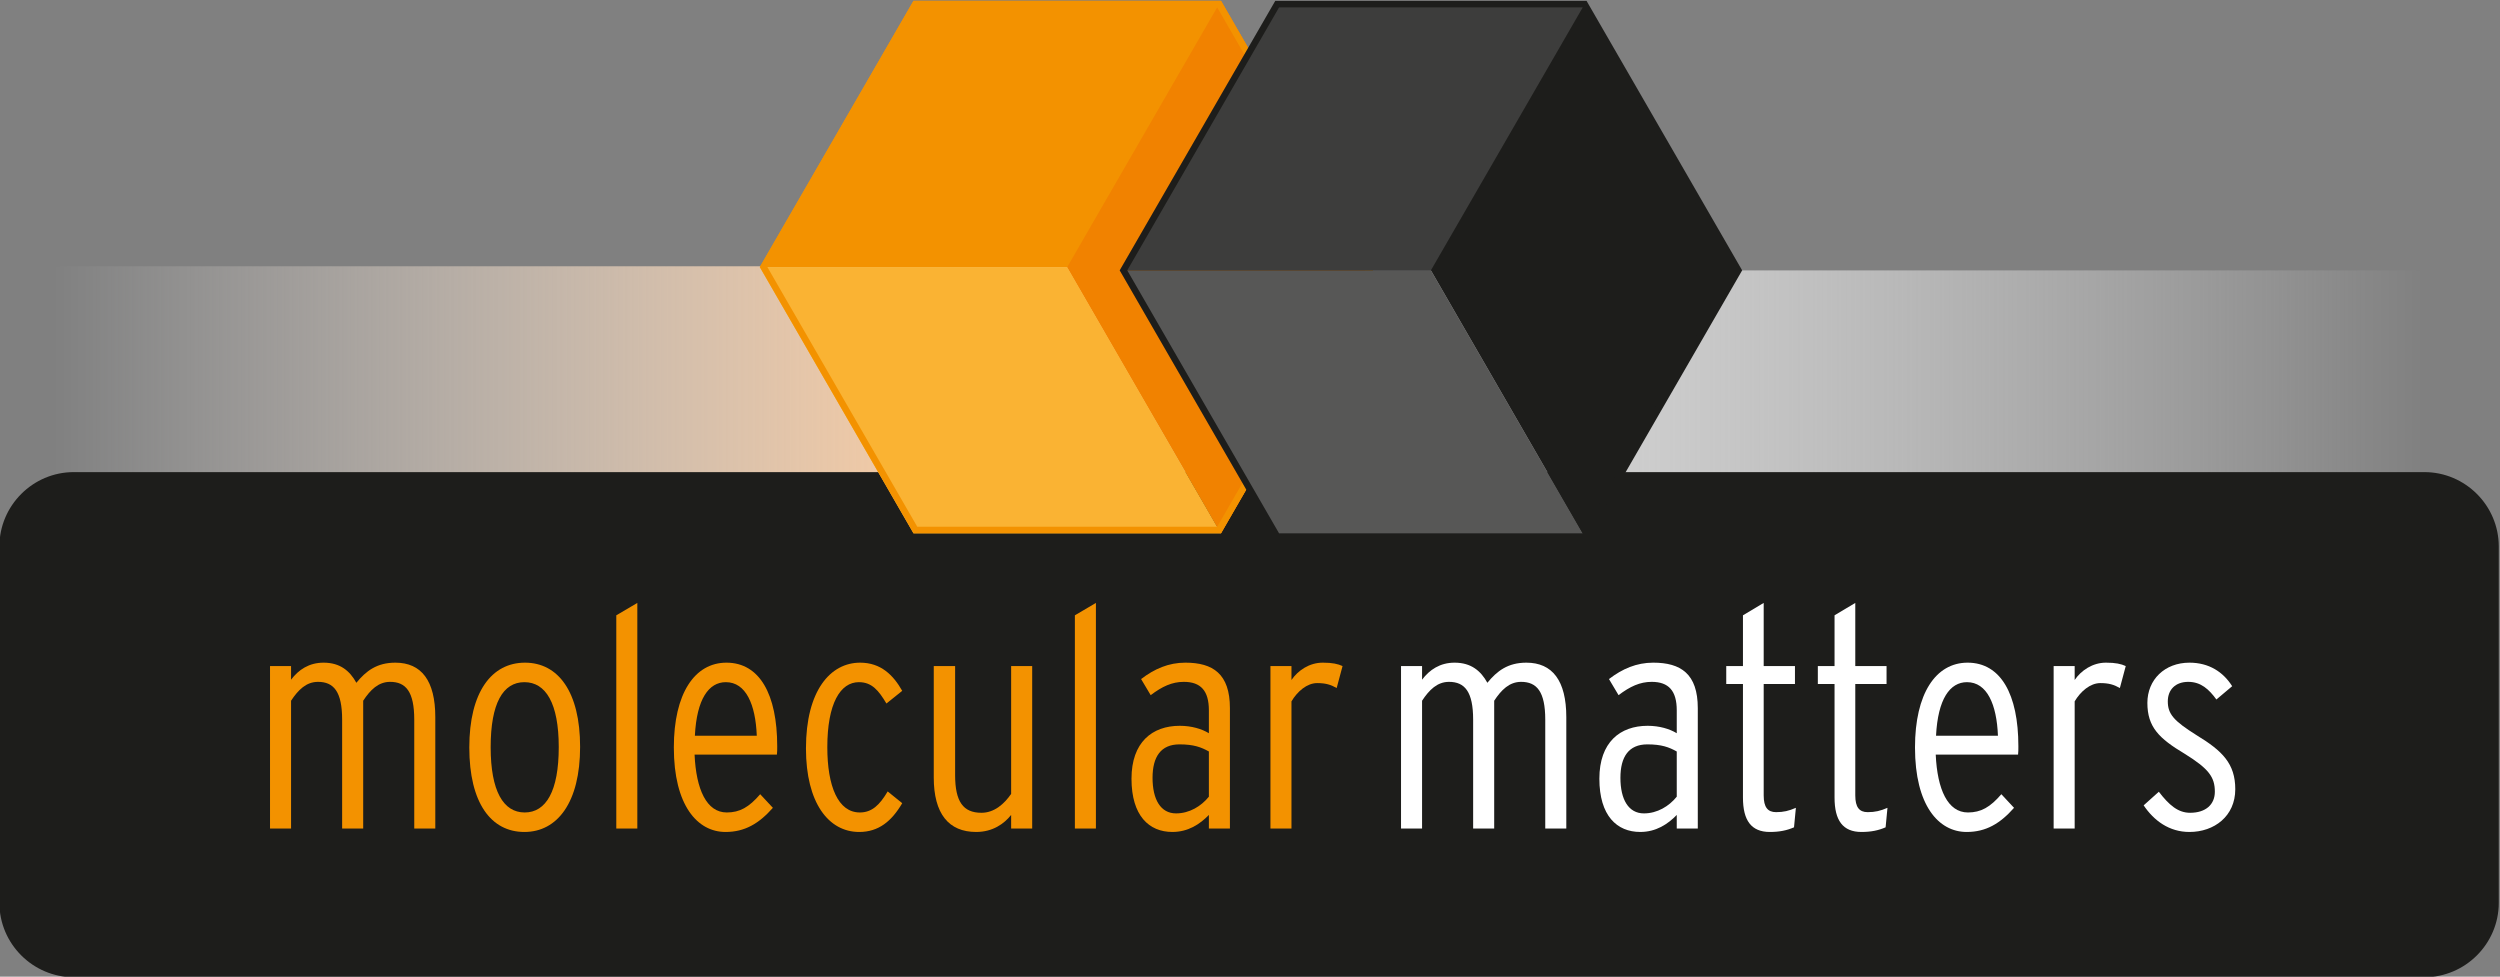
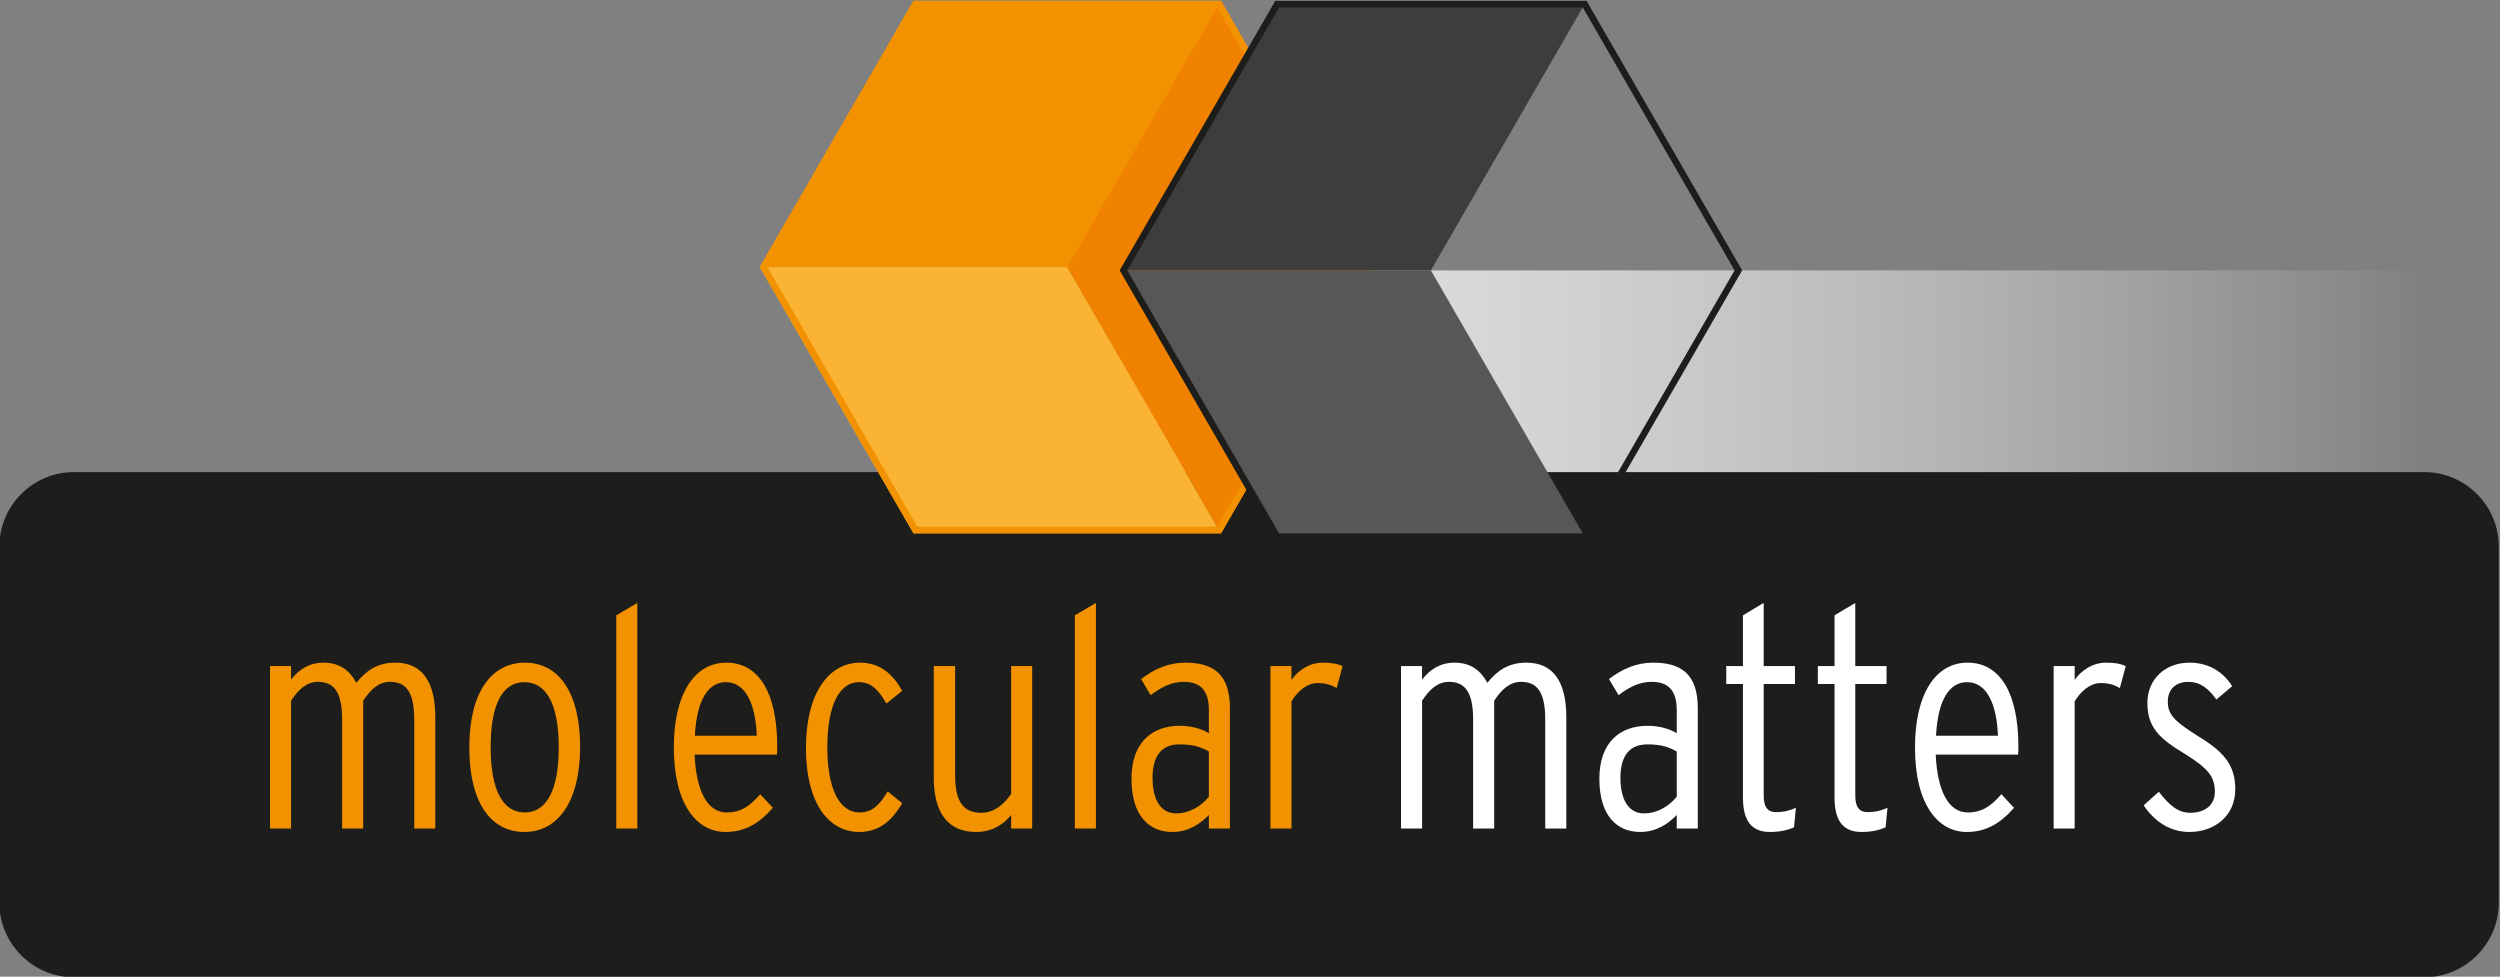
<svg xmlns="http://www.w3.org/2000/svg" height="144.605" viewBox="0 0 370.148 144.605" width="370.148">
  <rect x="0" y="0" width="370.148" height="144.605" fill="#808080" stroke="none" />
  <linearGradient id="a" gradientTransform="matrix(-111.611 0 0 111.611 539.279 313.138)" gradientUnits="userSpaceOnUse" spreadMethod="pad" x1="0" x2="1" y1="0" y2="0">
    <stop offset="0" stop-color="#fff" stop-opacity="0" />
    <stop offset="1" stop-color="#dadada" stop-opacity="1" />
  </linearGradient>
  <linearGradient id="b" gradientTransform="matrix(101.837 0 0 -101.837 276.105 314.169)" gradientUnits="userSpaceOnUse" spreadMethod="pad" x1="0" x2="1" y1="0" y2="0">
    <stop offset="0" stop-color="#fff" stop-opacity="0" />
    <stop offset="1" stop-color="#fbcca1" stop-opacity="1" />
  </linearGradient>
  <clipPath id="c">
    <path d="m-405.627 236.728h841.89v-595.28h-841.89z" />
  </clipPath>
  <clipPath id="d">
    <path d="m-446.018 296.24h841.89v-595.28h-841.89z" />
  </clipPath>
  <clipPath id="e">
    <path d="m-446.021 237.093h841.89v-595.28h-841.89z" />
  </clipPath>
  <clipPath id="f">
    <path d="m-428.943 266.668h841.89v-595.28h-841.89z" />
  </clipPath>
  <clipPath id="g">
    <path d="m-446.021 237.097h841.89v-595.28h-841.89z" />
  </clipPath>
  <clipPath id="h">
    <path d="m-505.469 313.061h841.89v-595.28h-841.89z" />
  </clipPath>
  <clipPath id="i">
    <path d="m-513.2 329.047h841.89v-595.28h-841.89z" />
  </clipPath>
  <clipPath id="j">
    <path d="m-488.489 312.408h841.89v-595.28h-841.89z" />
  </clipPath>
  <clipPath id="k">
    <path d="m-479.45 328.531h841.89v-595.28h-841.89z" />
  </clipPath>
  <clipPath id="l">
    <path d="m-316.023 328.669h841.89v-595.28h-841.89z" />
  </clipPath>
  <clipPath id="m">
    <path d="m-350.631 312.408h841.89v-595.28h-841.89z" />
  </clipPath>
  <clipPath id="n">
    <path d="m-354.403 266.303h841.89v-595.28h-841.89z" />
  </clipPath>
  <clipPath id="o">
    <path d="m-382.321 328.669h841.89v-595.28h-841.89z" />
  </clipPath>
  <clipPath id="p">
    <path d="m-365.444 329.047h841.89v-595.28h-841.89z" />
  </clipPath>
  <clipPath id="q">
    <path d="m-547.555 336.92h841.89v-595.28h-841.89z" />
  </clipPath>
  <clipPath id="r">
    <path d="m-328.257 312.408h841.89v-595.28h-841.89z" />
  </clipPath>
  <clipPath id="s">
    <path d="m-418.478 313.061h841.89v-595.28h-841.89z" />
  </clipPath>
  <clipPath id="t">
    <path d="m-404.284 320.108h841.89v-595.28h-841.89z" />
  </clipPath>
  <clipPath id="u">
    <path d="m-441.646 328.669h841.89v-595.28h-841.89z" />
  </clipPath>
  <clipPath id="v">
    <path d="m-405.627 236.728h841.89v-595.28h-841.89z" />
  </clipPath>
  <clipPath id="w">
    <path d="m-456.252 320.108h841.89v-595.28h-841.89z" />
  </clipPath>
  <clipPath id="x">
    <path d="m-469.277 328.531h841.89v-595.28h-841.89z" />
  </clipPath>
  <clipPath id="y">
    <path d="m0 29.575h34.151v-59.15h-34.151z" />
  </clipPath>
  <g transform="matrix(1.333 0 0 -1.333 -359.925 478.069)">
    <path d="m394.331 328.608h151.036v-30.941h-151.036z" fill="url(#a)" />
-     <path d="m391.286 299.273h-120.735v29.791h137.809z" fill="url(#b)" />
    <path clip-path="url(#q)" d="m0 0c0-4.544-3.718-8.262-8.262-8.262h-261.088c-4.544 0-8.261 3.718-8.261 8.262v39.581c0 4.544 3.717 8.262 8.261 8.262h261.088c4.544 0 8.262-3.718 8.262-8.262z" fill="#1d1d1b" transform="translate(547.555 258.36)" />
    <g fill="#f39200">
      <path clip-path="url(#l)" d="m0 0v12.102c0 3.093-.928 4.193-2.682 4.193-1.305 0-2.2-.894-2.99-2.097v-14.198h-2.338v12.102c0 3.093-.928 4.193-2.681 4.193-1.307 0-2.201-.894-2.992-2.097v-14.198h-2.337v18.049h2.337v-1.513c.826 1.1 1.995 1.891 3.611 1.891 1.856 0 2.922-.929 3.643-2.235 1.067 1.306 2.27 2.235 4.332 2.235 2.888 0 4.435-1.994 4.435-6.051v-12.376z" transform="translate(316.023 266.611)" />
      <path clip-path="url(#r)" d="m0 0c-2.372 0-3.747-2.338-3.747-7.22 0-4.881 1.41-7.253 3.782-7.253s3.781 2.372 3.781 7.253c0 4.882-1.443 7.22-3.816 7.22m0-16.639c-3.712 0-6.119 3.232-6.119 9.385 0 6.154 2.475 9.42 6.188 9.42 3.679 0 6.119-3.231 6.119-9.351 0-6.154-2.509-9.454-6.188-9.454" transform="translate(328.257 282.872)" />
      <path d="m338.464 266.611v23.687l2.337 1.375v-25.062z" />
      <path clip-path="url(#m)" d="m0 0c-1.891 0-3.231-1.856-3.438-5.947h6.876c-.137 3.471-1.203 5.947-3.438 5.947m5.673-8.044h-9.145c.172-3.885 1.341-6.429 3.576-6.429 1.444 0 2.475.584 3.712 2.029l1.41-1.513c-1.547-1.754-3.128-2.682-5.26-2.682-3.128 0-5.741 2.956-5.741 9.385 0 5.983 2.303 9.42 5.844 9.42 3.679 0 5.638-3.507 5.638-9.282 0-.412 0-.654-.034-.928" transform="translate(350.631 282.872)" />
      <path clip-path="url(#p)" d="m0 0c-3.403 0-5.913 3.231-5.913 9.282 0 6.429 2.716 9.523 6.017 9.523 2.302 0 3.678-1.375 4.675-3.129l-1.754-1.409c-.859 1.444-1.615 2.372-3.059 2.372-2.063 0-3.507-2.372-3.507-7.22 0-4.365 1.203-7.253 3.61-7.253 1.341 0 2.201.824 3.094 2.337l1.616-1.306c-1.169-1.994-2.613-3.197-4.779-3.197" transform="translate(365.444 266.233)" />
      <path clip-path="url(#o)" d="m0 0v1.513c-.791-.997-2.063-1.891-3.885-1.891-3.059 0-4.71 2.028-4.71 6.051v12.376h2.372v-12.102c0-2.956.894-4.194 2.922-4.194 1.445 0 2.544.997 3.301 2.098v14.198h2.338v-18.049z" transform="translate(382.321 266.611)" />
      <path d="m389.4 266.611v23.687l2.337 1.375v-25.062z" />
      <path clip-path="url(#t)" d="m0 0c-.86.48-1.685.79-3.267.79-2.062 0-2.99-1.375-2.99-3.713 0-2.406.894-3.953 2.612-3.953 1.479 0 2.785.791 3.645 1.856zm0-8.561v1.513c-.997-1.031-2.304-1.89-4.057-1.89-2.579 0-4.538 1.787-4.538 5.913 0 4.056 2.303 5.878 5.363 5.878 1.306 0 2.441-.344 3.232-.825v2.544c0 2.165-.895 3.162-2.785 3.162-1.307 0-2.406-.515-3.679-1.477l-1.065 1.787c1.478 1.135 3.059 1.822 4.916 1.822 3.059 0 4.95-1.237 4.95-5.054v-13.373z" transform="translate(404.284 275.172)" />
      <path clip-path="url(#s)" d="m0 0c-.653.378-1.237.55-2.166.55-1.134 0-2.2-.928-2.854-2.029v-14.128h-2.336v18.048h2.336v-1.546c.723 1.065 1.995 1.924 3.473 1.924 1.066 0 1.685-.137 2.2-.378z" transform="translate(418.478 282.219)" />
    </g>
    <path clip-path="url(#u)" d="m0 0v12.102c0 3.093-.928 4.193-2.682 4.193-1.305 0-2.2-.894-2.99-2.097v-14.198h-2.338v12.102c0 3.093-.928 4.193-2.681 4.193-1.307 0-2.201-.894-2.992-2.097v-14.198h-2.337v18.049h2.337v-1.513c.826 1.1 1.995 1.891 3.611 1.891 1.856 0 2.922-.929 3.643-2.235 1.067 1.306 2.27 2.235 4.332 2.235 2.888 0 4.435-1.994 4.435-6.051v-12.376z" fill="#fff" transform="translate(441.646 266.611)" />
    <path clip-path="url(#w)" d="m0 0c-.86.48-1.685.79-3.267.79-2.062 0-2.99-1.375-2.99-3.713 0-2.406.894-3.953 2.612-3.953 1.479 0 2.785.791 3.645 1.856zm0-8.561v1.513c-.997-1.031-2.304-1.89-4.057-1.89-2.579 0-4.538 1.787-4.538 5.913 0 4.056 2.303 5.878 5.363 5.878 1.306 0 2.441-.344 3.232-.825v2.544c0 2.165-.895 3.162-2.785 3.162-1.307 0-2.406-.515-3.679-1.477l-1.065 1.787c1.478 1.135 3.059 1.822 4.916 1.822 3.059 0 4.95-1.237 4.95-5.054v-13.373z" fill="#fff" transform="translate(456.252 275.172)" />
    <path clip-path="url(#x)" d="m0 0c-.79-.344-1.615-.516-2.682-.516-2.062 0-2.99 1.272-2.99 3.816v12.617h-1.856v1.994h1.856v5.638l2.303 1.375v-7.013h3.473v-1.994h-3.473v-12.376c0-1.307.447-1.856 1.375-1.856.825 0 1.41.137 2.2.481z" fill="#fff" transform="translate(469.277 266.749)" />
    <path clip-path="url(#k)" d="m0 0c-.791-.344-1.615-.516-2.682-.516-2.062 0-2.99 1.272-2.99 3.816v12.617h-1.856v1.994h1.856v5.638l2.303 1.375v-7.013h3.473v-1.994h-3.473v-12.376c0-1.307.447-1.856 1.375-1.856.825 0 1.41.137 2.2.481z" fill="#fff" transform="translate(479.45 266.749)" />
    <path clip-path="url(#j)" d="m0 0c-1.891 0-3.231-1.856-3.438-5.947h6.876c-.137 3.471-1.203 5.947-3.438 5.947m5.673-8.044h-9.145c.172-3.885 1.341-6.429 3.576-6.429 1.444 0 2.475.584 3.712 2.029l1.41-1.513c-1.547-1.754-3.128-2.682-5.26-2.682-3.128 0-5.741 2.956-5.741 9.385 0 5.983 2.303 9.42 5.844 9.42 3.679 0 5.638-3.507 5.638-9.282 0-.412 0-.654-.034-.928" fill="#fff" transform="translate(488.489 282.872)" />
    <path clip-path="url(#h)" d="m0 0c-.653.378-1.237.55-2.166.55-1.134 0-2.2-.928-2.854-2.029v-14.128h-2.336v18.048h2.336v-1.546c.723 1.065 1.995 1.924 3.473 1.924 1.066 0 1.685-.137 2.2-.378z" fill="#fff" transform="translate(505.469 282.219)" />
    <path clip-path="url(#i)" d="m0 0c-2.269 0-3.953 1.271-5.088 2.956l1.685 1.513c1.134-1.479 2.132-2.338 3.472-2.338 1.753 0 2.75.929 2.75 2.338 0 1.616-.653 2.544-3.369 4.228-2.819 1.685-4.125 2.957-4.125 5.638 0 2.579 1.925 4.47 4.675 4.47 2.166 0 3.748-1.032 4.744-2.614l-1.753-1.477c-.825 1.134-1.719 1.959-3.128 1.959-1.41 0-2.269-.86-2.269-2.166 0-1.409.653-2.165 3.231-3.781 2.82-1.719 4.263-3.128 4.263-5.982 0-2.991-2.337-4.744-5.088-4.744" fill="#fff" transform="translate(513.2 266.233)" />
    <path clip-path="url(#v)" d="m0 0h-.003-34.149l-17.072-29.575h34.147l17.074-29.574h.003l17.074 29.574z" fill="#f39200" transform="translate(405.627 358.552)" />
    <path clip-path="url(#n)" d="m0 0 17.071-29.574h34.15l-17.075 29.574z" fill="#fab333" transform="translate(354.403 328.977)" />
    <path clip-path="url(#y)" d="m0 0 17.077-29.574 17.074 29.574-17.077 29.575z" fill="#f18200" transform="translate(388.55 328.977)" />
    <path clip-path="url(#c)" d="m0 0h-34.152l-17.072-29.574 17.072-29.573h34.152l17.071 29.573zm-.421-.729 16.651-28.845-16.651-28.845h-33.31l-16.652 28.845 16.652 28.845z" fill="#f39200" transform="translate(405.627 358.552)" />
    <path clip-path="url(#d)" d="m0 0-17.074 29.572h-34.147l17.072-29.572z" fill="#575756" transform="translate(446.018 299.04)" />
-     <path clip-path="url(#e)" d="m0 0h-.003-34.149l-17.072-29.575h34.147l17.074-29.572h.003l17.074 29.572z" fill="#1d1d1b" transform="translate(446.021 358.188)" />
    <path clip-path="url(#f)" d="m0 0h-34.146l17.071 29.572h34.152z" fill="#3d3d3c" transform="translate(428.943 328.612)" />
    <path clip-path="url(#g)" d="m0 0h-.003-34.149l-17.072-29.572 17.072-29.571h34.149.003l17.074 29.571z" fill="none" stroke="#1d1d1b" stroke-miterlimit="10" stroke-width=".729" transform="translate(446.021 358.183)" />
  </g>
</svg>